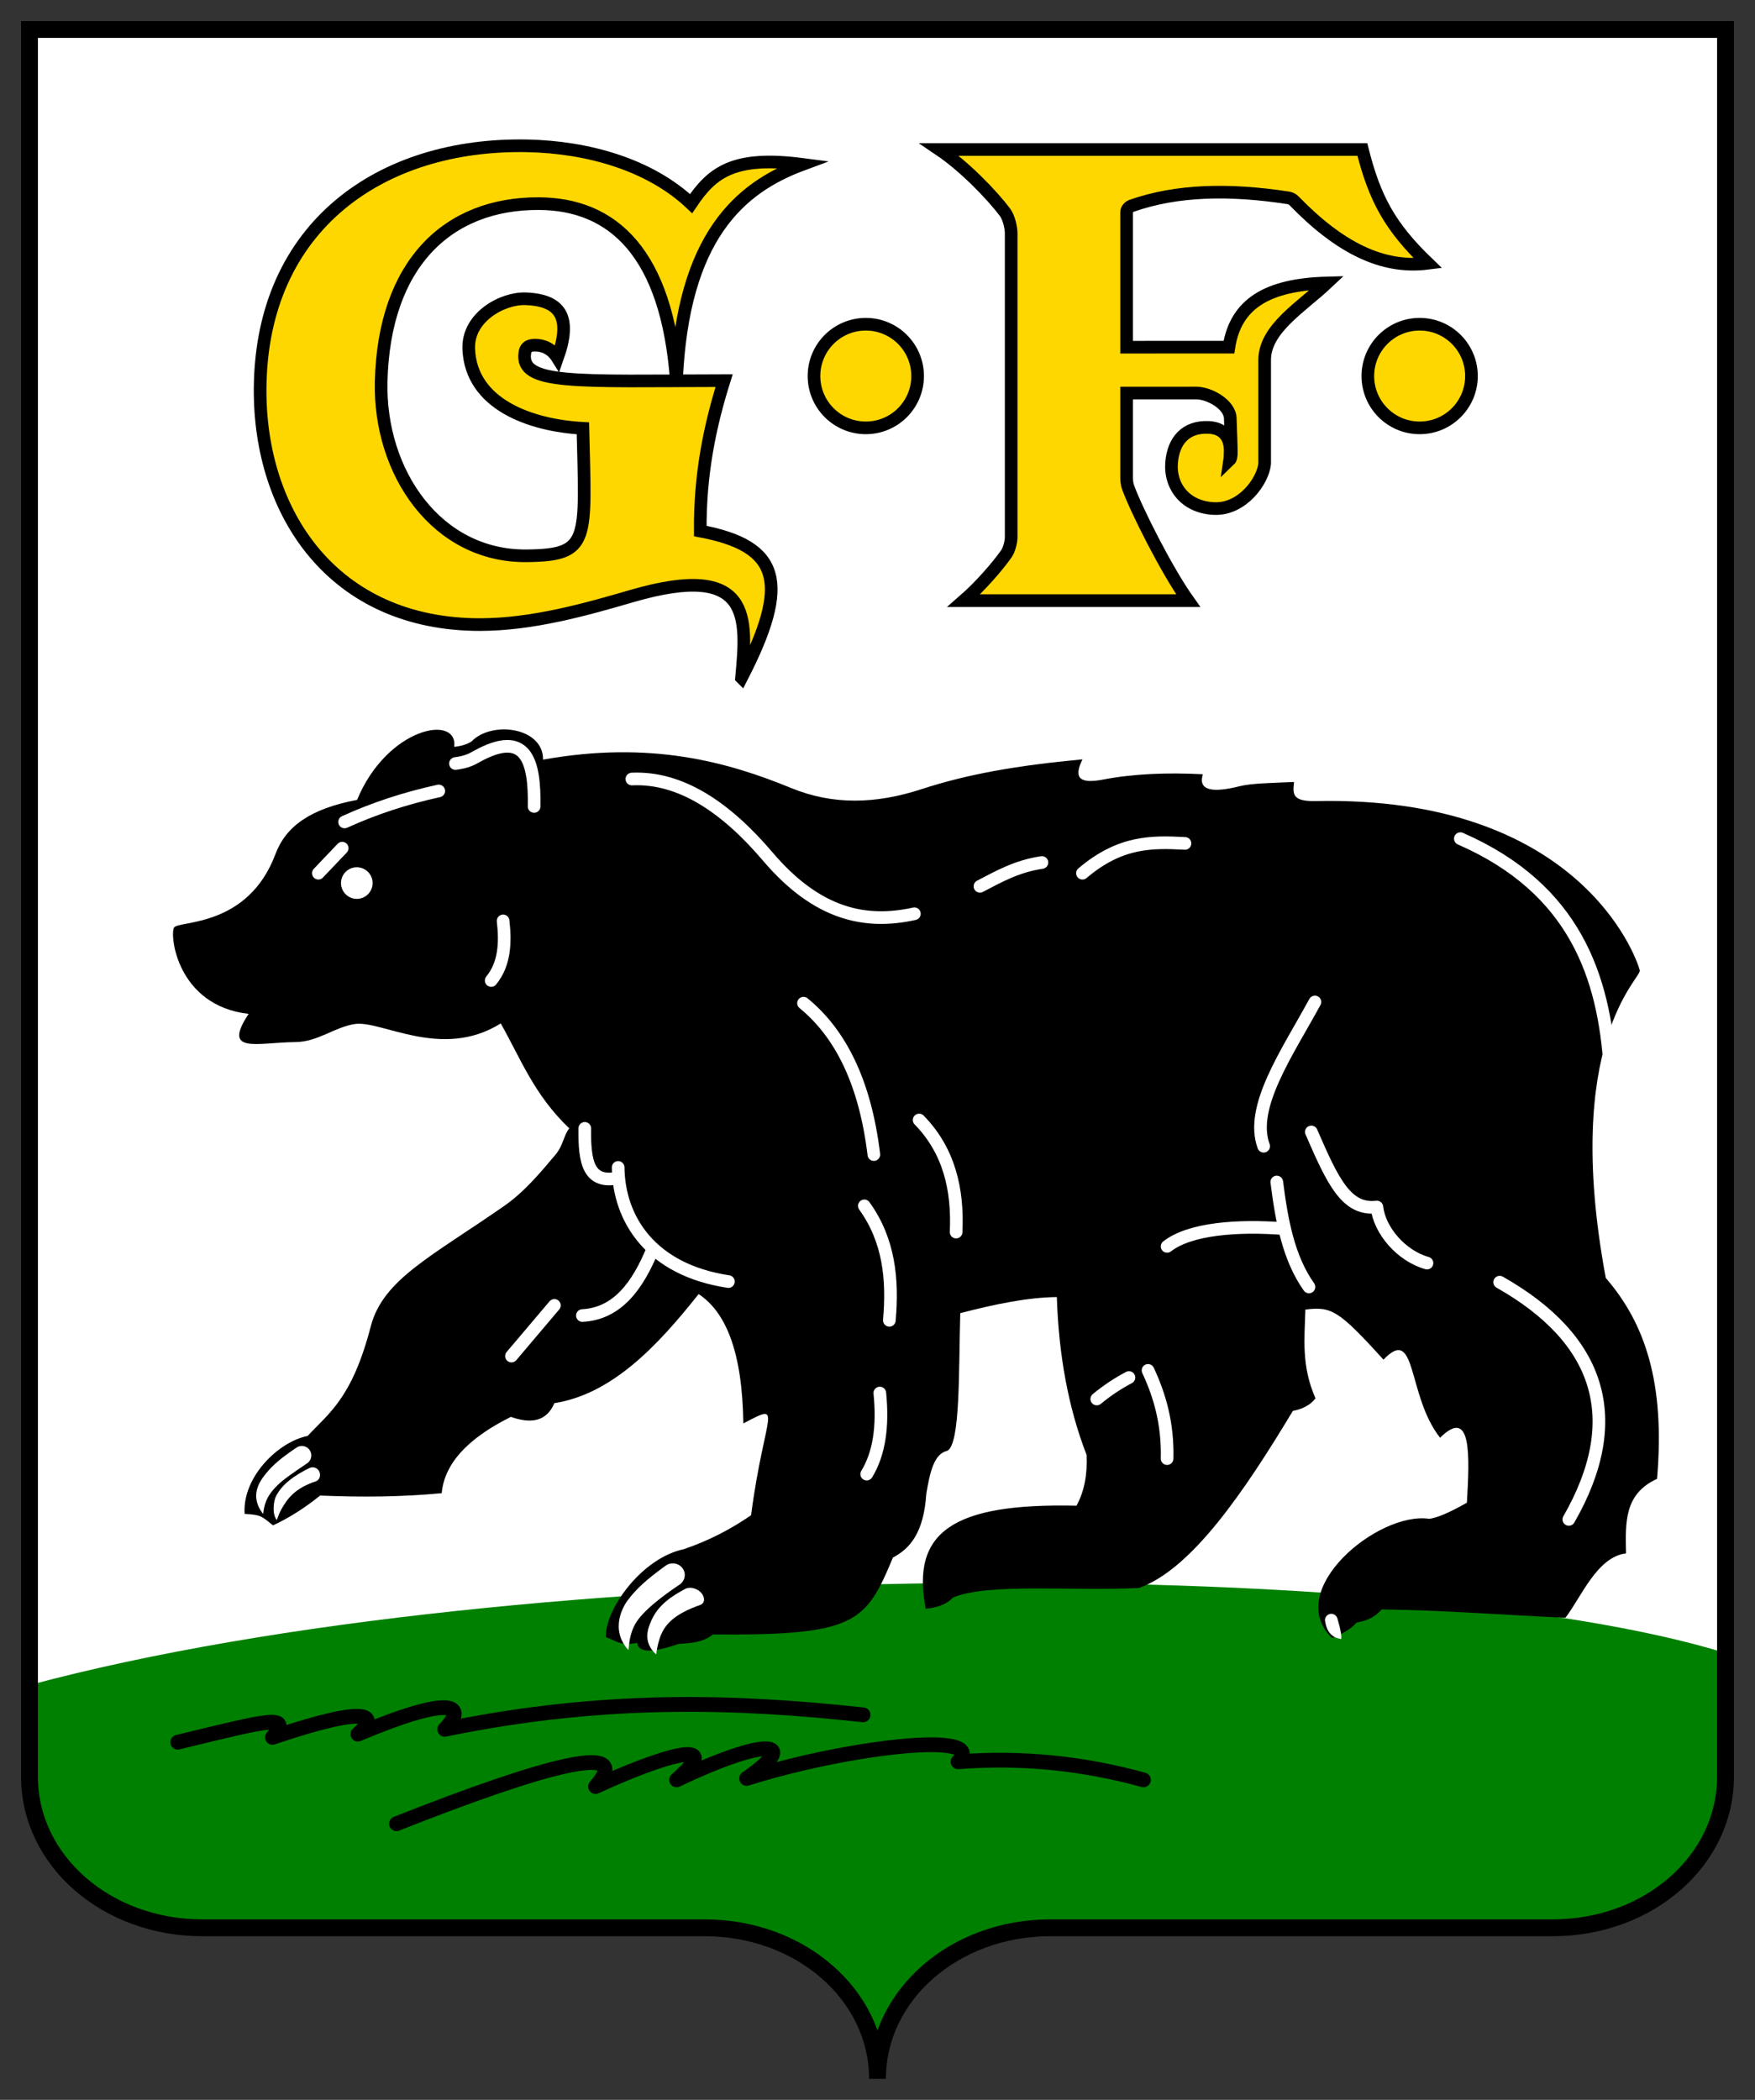
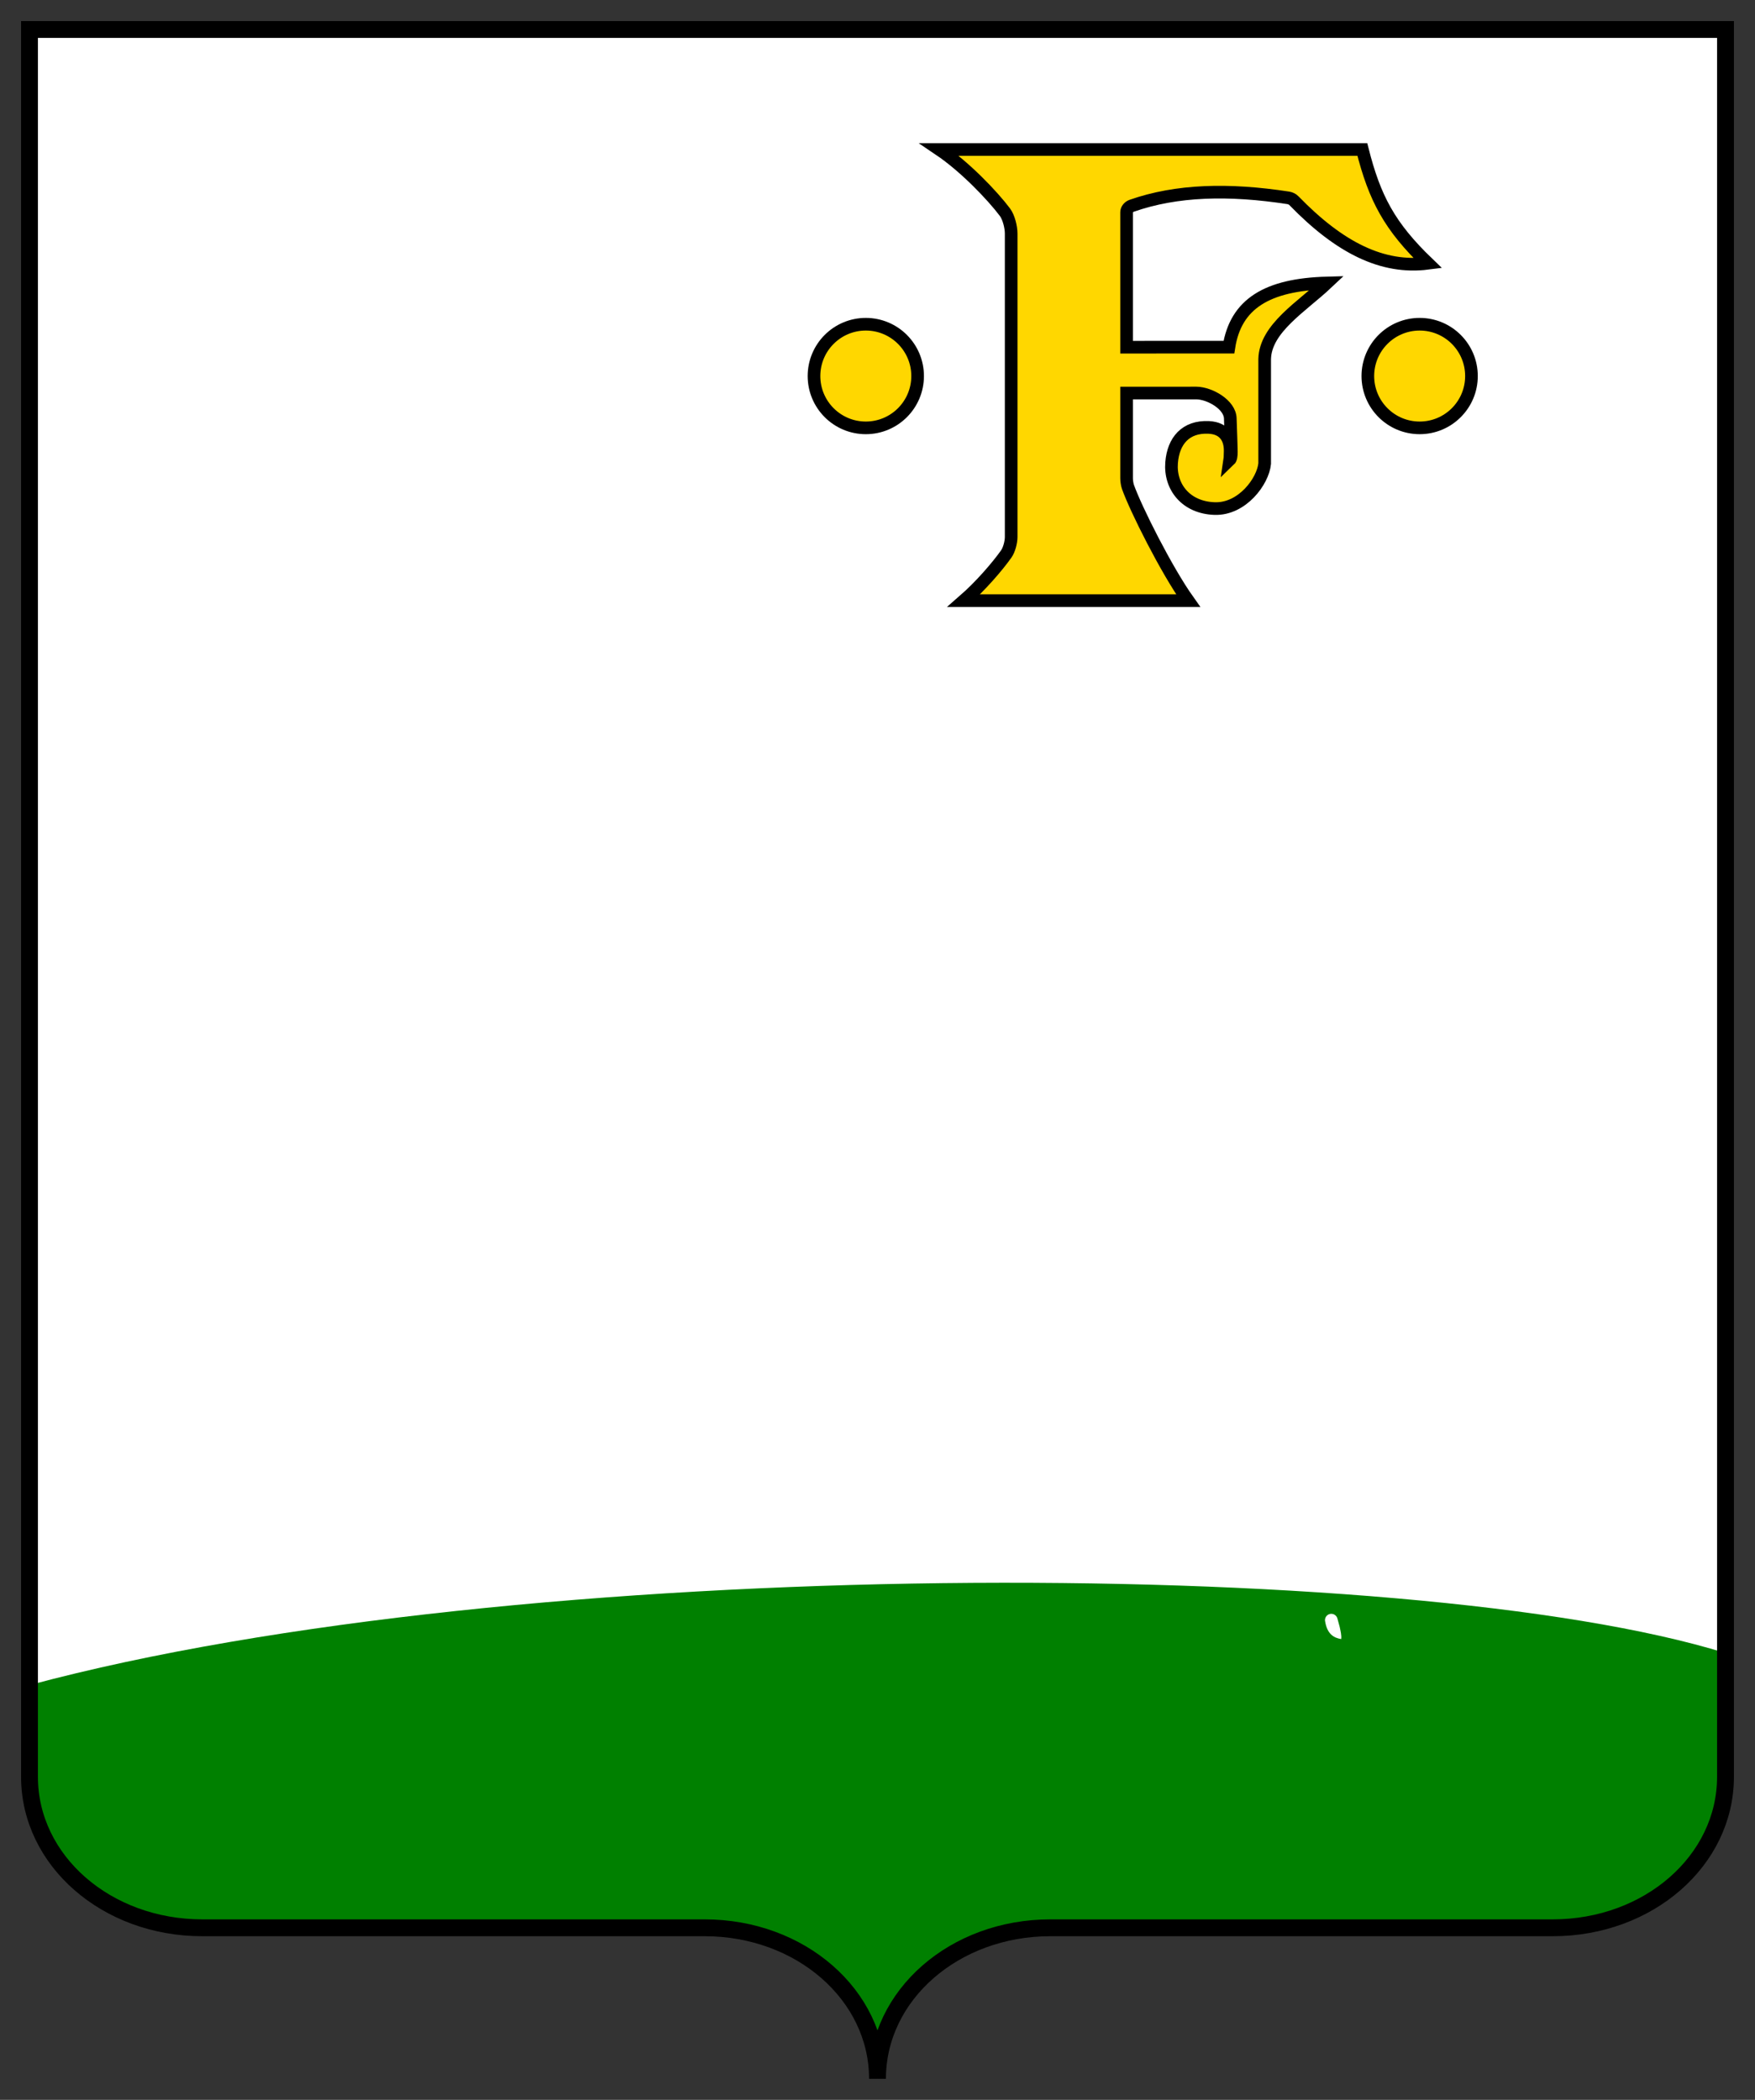
<svg xmlns="http://www.w3.org/2000/svg" xmlns:ns1="http://www.inkscape.org/namespaces/inkscape" xmlns:ns2="http://sodipodi.sourceforge.net/DTD/sodipodi-0.dtd" ns1:version="1.1 (c68e22c387, 2021-05-23)" ns2:docname="CoA Tschernjachowsk 1.svg" id="svg2130" version="1.1" viewBox="0 0 416.411 498.166" height="498.166" width="416.411">
  <rect x="0" y="0" width="416.411" height="498.166" fill="#333333" stroke="none" />
  <ns2:namedview ns1:pagecheckerboard="false" fit-margin-bottom="5" fit-margin-right="5" fit-margin-left="5" fit-margin-top="5" lock-margins="true" units="px" ns1:snap-smooth-nodes="true" ns1:snap-object-midpoints="false" ns1:window-maximized="1" ns1:window-y="-9" ns1:window-x="-9" ns1:window-height="1001" ns1:window-width="1920" showgrid="false" ns1:document-rotation="0" ns1:current-layer="layer1" ns1:document-units="px" ns1:cy="232.4" ns1:cx="190" ns1:zoom="1.25" ns1:pageshadow="2" ns1:pageopacity="0" borderopacity="1.0" bordercolor="#666666" pagecolor="#333333" id="base" showguides="true" ns1:guide-bbox="true" ns1:snap-intersection-paths="true" ns1:object-paths="true" ns1:snap-grids="false" ns1:snap-global="false" ns1:lockguides="false" />
  <g transform="translate(20965.827,21988.982)" id="layer1" ns1:groupmode="layer" ns1:label="chernyakhovsk" style="opacity:1">
    <g id="g70943" ns1:label="coa">
      <path d="m -20958.827,-21981.982 v 414.522 c 0,19.88 18.251,35.82 41.007,35.82 h 119.194 c 22.752,0 41.005,15.948 41.005,35.824 0,-19.879 18.251,-35.824 41.006,-35.824 h 119.195 c 22.755,0 41.004,-15.942 41.004,-35.82 v -414.522 z" style="fill:#ffffff;stroke:none;stroke-width:4;stroke-miterlimit:4;stroke-dasharray:none" id="CoA_Nr._2-2" ns1:label="coa-0" />
      <g id="g26037" ns1:label="terrace">
        <path style="opacity:1;fill:#008000;stroke:none;stroke-width:4;stroke-miterlimit:4;stroke-dasharray:none" d="m -20556.416,-21596.82 v 29.36 c 0,19.878 -18.249,35.82 -41.004,35.82 h -119.195 c -22.755,0 -41.006,15.945 -41.006,35.824 0,-19.876 -18.253,-35.824 -41.005,-35.824 h -119.194 c -22.756,0 -41.007,-15.94 -41.007,-35.82 v -21.76 c 115.936,-31.134 327.455,-30.828 402.411,-7.6 z" id="path20320" ns2:nodetypes="cssscssscc" ns1:label="terrace-0" />
-         <path id="path24185" style="opacity:1;fill:none;stroke:#000000;stroke-width:3.5;stroke-linecap:round;stroke-linejoin:round;stroke-miterlimit:4;stroke-dasharray:none;stroke-opacity:1" d="m -20871.754,-21556.33 c 34.862,-13.775 56.818,-19.842 47.231,-8.815 14.971,-6.93 31.349,-12.186 19.231,-1.583 21.451,-10.233 29.59,-9.343 16.615,-0.338 23.96,-7.567 57.651,-11.457 50.154,-3.957 15.083,-1.166 29.738,0.339 44,4.295 m -229.143,-8.937 c 21.834,-5.298 27.238,-6.816 22.486,-1.146 23.855,-8.065 25.043,-4.925 20.255,-0.77 23.025,-9.684 25.888,-6.642 20.615,-1.141 38.465,-7.893 69.788,-6.618 99.278,-3.439" ns1:label="terrace-grass" />
      </g>
      <g id="g22195" ns1:label="bear">
-         <path style="opacity:1;fill:#000000;stroke:none;stroke-width:1;stroke-linecap:round;stroke-linejoin:round;stroke-miterlimit:4;stroke-dasharray:none" d="m -20572.659,-21638.141 c 1.956,-22.79 -2.841,-36.897 -12.162,-47.659 -10.47,-56.221 8.518,-71.118 8.061,-72.973 -0.827,-3.355 -14.53,-41.516 -76.933,-40.164 -5.788,0.125 -5.354,-1.904 -5.091,-4.525 -5.221,0.219 -10.154,0.304 -12.87,0.99 -6.455,1.631 -9.983,1.073 -8.768,-2.829 -8.512,-0.441 -16.481,-0.123 -23.759,1.273 -5.755,1.103 -6.867,-0.59 -4.808,-4.808 -15.683,1.464 -27.278,3.515 -38.184,7.071 -10.814,3.526 -20.976,3.825 -30.971,-0.283 -15.033,-6.18 -33.394,-11.289 -58.831,-6.718 0.09,-7.704 -12.182,-9.299 -16.971,-4.313 -1.089,0.702 -2.479,1.104 -4.101,1.273 0.913,-7.876 -15.979,-4.575 -23.052,12.586 -11.263,2.128 -16.934,6.367 -19.374,12.87 -6.542,17.438 -22.885,15.729 -24.042,17.395 -1.09,1.57 0.558,18.521 17.678,20.506 -6.391,9.641 2.048,6.765 11.084,6.686 5.378,-0.05 9.231,-3.531 14.089,-4.282 6.308,-0.976 20.63,8.628 34.648,-0.142 4.745,8.361 7.868,16.877 16.263,24.891 -1.352,1.672 -1.419,4.038 -3.252,6.222 -3.811,4.539 -7.522,8.927 -12.163,12.162 -17.191,11.982 -28.782,17.414 -31.678,28.567 -4.447,17.123 -9.943,20.584 -14.991,26.022 -6.911,1.351 -15.537,9.75 -14.946,18.494 4.134,0.192 4.128,0.701 6.744,2.719 3.549,-1.656 7.247,-3.909 11.172,-7.071 9.617,0.395 19.233,0.356 28.85,-0.566 0.611,-6.875 5.989,-12.924 16.405,-18.102 4.842,1.717 8.496,1.059 10.324,-3.252 13.458,-2.135 24.124,-13.11 34.224,-25.88 6.441,4.241 10.382,13.636 10.606,30.688 9.833,-5.151 5.071,-2.819 1.839,21.779 -4.817,3.324 -10.098,6.069 -15.981,8.061 -10.065,2.129 -18.685,14.347 -18.483,20.853 2.54,0.88 3.469,2.183 7.452,1.35 0.194,2.355 3.431,2.461 9.758,0.283 2.805,-0.262 5.654,-0.214 8.203,-2.263 33.79,0.248 36.226,-2.645 42.709,-18.243 4.043,-2.13 7.318,-5.855 7.92,-15.132 0.82,-4.87 1.775,-9.5 4.95,-10.183 3.157,-1.446 2.712,-18.935 3.111,-32.668 8.18,-2.126 16.042,-3.753 22.91,-3.818 0.437,13.589 2.675,26.149 7.071,37.476 0.195,4.55 -0.526,8.602 -2.404,12.021 -29.421,-0.666 -39.281,6.247 -35.78,24.466 2.305,-0.283 4.573,-0.733 6.506,-2.687 8.283,-3.495 28.392,-1.471 44.123,-2.263 12.434,-4.463 24.796,-22.579 36.487,-42.002 2.12,-0.414 4.005,-1.24 5.374,-2.97 -3.428,-7.812 -2.579,-14.34 -2.404,-21.071 6.133,-0.766 7.832,0.06 18.526,11.879 8.02,-8.37 5.529,8.504 13.435,18.526 7.537,-7.442 7.006,4.214 6.364,15.415 -4.398,2.497 -7.148,3.582 -8.91,3.819 -12.263,-1.828 -34.811,17.094 -23.051,28.284 2.215,-0.943 4.328,-1.989 5.798,-3.677 1.98,-0.37 3.96,-0.887 5.94,-3.111 15.471,0.204 28.518,1.318 43.612,1.968 3.702,-4.819 7.496,-14.458 14.37,-15.262 -0.173,-7.471 -0.395,-14.14 7.354,-17.678 z" id="path1346" ns2:nodetypes="ccsscscscssccccsscssccssscccccccccccccccccccccccccccccccccccccc" ns1:label="bear-0" />
+         <path style="opacity:1;fill:#000000;stroke:none;stroke-width:1;stroke-linecap:round;stroke-linejoin:round;stroke-miterlimit:4;stroke-dasharray:none" d="m -20572.659,-21638.141 z" id="path1346" ns2:nodetypes="ccsscscscssccccsscssccssscccccccccccccccccccccccccccccccccccccc" ns1:label="bear-0" />
        <circle style="fill:#ffffff;stroke:none;stroke-width:4.5;stroke-linecap:round;stroke-linejoin:round;stroke-miterlimit:4;stroke-dasharray:none" id="path18012" cx="-20881.168" cy="-21779.488" r="3.75" ns1:label="bear-eye" />
        <path id="path17013" style="fill:none;stroke:#ffffff;stroke-width:3;stroke-linecap:round;stroke-linejoin:round;stroke-miterlimit:4;stroke-dasharray:none;stroke-opacity:1" d="m -20827.076,-21721.296 c -0.1,8.061 0.856,13.241 7.998,11.761 m -8.563,32.645 c 8.195,-0.441 13.066,-6.856 16.758,-15.928 m -33.587,25.544 10.182,-12.02 m 15.132,-32.736 c 0.132,12.256 7.739,24.312 26.163,27.079 m -64.771,-122.895 c 2.914,-0.392 3.977,-1.082 5.091,-1.697 11.745,-6.485 13.764,1.145 13.577,11.879 m -44.972,3.677 c 7.065,-3.217 14.524,-5.646 22.344,-7.354 m -28.567,19.516 5.657,-5.939 m 38.184,17.253 c 0.61,5.335 0.309,10.306 -2.829,14.142 m 140.29,-25.456 c 9.084,-7.723 16.715,-7.457 24.325,-7.071 m -48.649,10.182 c 4.46,-2.328 8.789,-4.787 14.708,-5.656 m -97.298,-19.799 c 11.58,-0.53 22.331,6.734 32.244,18.384 11.761,13.822 23.193,16.139 34.789,13.577 m 55.438,108.329 c 2.803,6.005 4.726,12.671 4.525,20.93 m -16.688,-14.142 c 2.546,-2.085 5.091,-3.76 7.637,-5.091 m -49.78,-61.094 c 7.048,7.212 9.248,16.364 8.768,26.587 m -18.102,38.184 c 0.798,7.879 -0.138,14.371 -3.111,19.233 m -0.566,-63.64 c 5.902,8.179 6.788,17.474 5.94,27.153 m -20.365,-75.236 c 8.845,7.232 14.629,18.886 16.688,35.921 m 69.579,21.779 c 5.435,-4.223 16.704,-5.066 27.89,-4.197 m -1.868,-11.077 c 1.165,9.125 2.754,17.996 7.636,24.891 m 71.418,-51.836 c -1.36,-21.514 -8.151,-42.576 -35.497,-54.513 m -34.507,38.749 c -6.621,12.142 -15.571,24.948 -12.162,34.224 m 11.314,-3.394 c 5.185,11.98 8.391,18.653 15.556,17.819 0.615,5.58 5.801,11.576 11.88,13.294 m 17.253,4.525 c 23.826,13.495 30.08,32.474 16.405,56.286" ns1:label="bear-p" ns2:nodetypes="ccccccccccccccccccccccccccccccccccccccccccccccccc" />
        <g id="g21740" ns1:label="bear-claws">
          <g id="g21727" ns1:label="bear-claws-f-r">
            <path style="color:#000000;fill:#ffffff;stroke-linecap:round;stroke-linejoin:round;-inkscape-stroke:none" d="m -20891.086,-21640.797 c -0.44,-0.148 -0.92,-0.116 -1.336,0.09 -3.53,1.74 -6.642,3.896 -8.018,6.907 -0.402,0.879 -0.923,3.945 0.286,5.438 0.351,-0.949 0.55,-1.576 1.073,-2.532 1.526,-2.79 3.488,-5.114 8.206,-6.672 0.917,-0.303 1.224,-1.477 0.796,-2.344 -0.205,-0.417 -0.567,-0.735 -1.007,-0.885 z" id="path17779" ns2:nodetypes="ccscssccc" ns1:label="bear-claw-f-r-1" />
            <path style="color:#000000;fill:#ffffff;stroke-linecap:round;stroke-linejoin:round;-inkscape-stroke:none" d="m -20893.775,-21645.908 c -0.586,-0.114 -1.193,0 -1.688,0.342 -3.677,2.475 -5.603,4.097 -7.361,6.286 -1.274,1.587 -3.968,5.157 -0.568,9.452 0.107,-0.778 0.224,-1.555 0.462,-2.333 0.544,-1.778 1.521,-3.035 2.852,-4.376 1.331,-1.341 3.462,-2.83 7.127,-5.297 1.031,-0.694 1.305,-2.092 0.611,-3.123 -0.333,-0.495 -0.85,-0.837 -1.435,-0.951 z" ns2:nodetypes="ccscssccc" id="path12" ns1:label="bear-claw-f-r-2" />
          </g>
          <g id="g21731" ns1:label="bear-claws-f-l">
-             <path style="color:#000000;fill:#ffffff;stroke-width:1;stroke-linecap:round;stroke-linejoin:round;-inkscape-stroke:none" d="m -20805.791,-21618.063 c -0.752,-0.105 -1.516,0.08 -2.126,0.533 -4.528,3.286 -6.882,5.408 -8.987,8.215 -0.891,1.187 -4.39,6.744 0.182,11.798 0.09,-0.963 0.263,-2.422 0.52,-3.394 0.589,-2.22 1.332,-3.477 2.947,-5.214 1.613,-1.738 4.374,-4.062 8.748,-6.986 1.269,-0.921 1.538,-2.657 0.593,-3.879 -0.45,-0.585 -1.128,-0.972 -1.877,-1.073 z" ns2:nodetypes="ccscssccc" id="path12-7" ns1:label="bear-claw-f-l-1" />
-             <path style="color:#000000;fill:#ffffff;stroke-width:1;stroke-linecap:round;stroke-linejoin:round;-inkscape-stroke:none" d="m -20801.353,-21612.216 c -0.707,-0.165 -1.392,-0.1 -1.914,0.187 -4.43,2.36 -6.88,4.609 -8.234,8.021 -0.419,1.056 -2.009,4.541 1.383,7.522 0.12,-1.193 0.353,-2.283 0.715,-3.496 1.066,-3.549 3.461,-6.04 9.703,-8.244 1.214,-0.428 1.173,-1.902 0.191,-2.949 -0.471,-0.505 -1.132,-0.876 -1.836,-1.037 z" id="path17779-5" ns2:nodetypes="ccscssccc" ns1:label="bear-claw-f-l-2" />
-           </g>
+             </g>
          <path style="color:#000000;fill:#ffffff;stroke-linecap:round;stroke-linejoin:round;-inkscape-stroke:none" d="m -20649.203,-21605.934 c -0.347,-0.196 -0.756,-0.247 -1.139,-0.141 -0.799,0.217 -1.27,1.041 -1.053,1.84 0.513,2.937 2.052,3.819 3.794,4.099 0.113,-0.93 -0.163,-1.938 -0.367,-2.932 l -0.533,-1.954 c -0.105,-0.385 -0.357,-0.711 -0.703,-0.909 z" id="path78222" ns2:nodetypes="cccccccc" ns1:label="bear-claw-h" />
        </g>
      </g>
      <g id="g61064" ns1:label="gf">
-         <path style="opacity:1;fill:#ffd700;fill-opacity:1;stroke:#000000;stroke-width:3;stroke-linecap:butt;stroke-linejoin:miter;stroke-miterlimit:15;stroke-dasharray:none;stroke-opacity:1" d="m -20789.881,-21828.189 c 1.283,-14.067 2.685,-27.773 -26.109,-19.364 -10.962,3.202 -23.58,6.731 -35.9,6.745 -34.814,0.04 -52.474,-26.388 -52.217,-56.134 0.332,-38.417 28.742,-58.198 63.531,-57.439 14.087,0.307 28.862,4.374 38.728,13.707 4.936,-7.361 9.994,-11.45 26.421,-9.309 -14.863,5.512 -28.438,17.129 -29.902,51.518 -2.221,-30.633 -15.159,-42.125 -32.636,-42.208 -21.749,-0.105 -36.754,14.38 -37.423,42.209 -0.519,21.604 13.23,41.595 34.594,41.338 15.067,-0.181 13.89,-3.483 13.272,-30.243 -12.551,-0.679 -26.609,-5.768 -27.087,-18.874 -0.275,-7.546 8.046,-12.056 13.489,-11.858 8.554,0.311 10.907,4.623 7.569,14.032 -1.412,-2.267 -3.42,-3.023 -5.323,-3.035 -1.869,-0.01 -2.285,0.876 -2.427,1.848 -1.115,7.637 11.777,6.645 47.285,6.574 -3.352,10.671 -5.768,22.123 -5.657,35.681 18.959,3.576 21.438,12.199 9.792,34.812 z" id="path26633" ns2:nodetypes="csssscccssscsscssccc" ns1:label="g" />
        <circle style="opacity:1;fill:#ffd700;fill-opacity:1;stroke:#000000;stroke-width:3;stroke-linecap:butt;stroke-linejoin:miter;stroke-miterlimit:4;stroke-dasharray:none;stroke-opacity:1" id="circle54859" cx="-20760.396" cy="-21899.77" r="12.293" ns1:label="dot-1" />
        <path style="opacity:1;fill:#ffd700;fill-opacity:1;stroke:#000000;stroke-width:3;stroke-linecap:butt;stroke-linejoin:miter;stroke-miterlimit:5;stroke-dasharray:none;stroke-opacity:1" d="m -20674.243,-21906.624 c 1.602,-10.266 9.045,-14.847 23.28,-15.229 -5.978,5.635 -14.628,10.75 -14.794,18.058 v 24.803 c -0.4,4.175 -5.317,10.869 -11.858,10.661 -6.838,-0.217 -10.672,-5.174 -10.226,-10.879 0.408,-5.224 3.365,-8.635 8.812,-8.376 3.928,0.187 5.169,2.893 5.081,5.74 -0.07,2.182 0,1.044 -0.137,2.011 0.654,-0.623 0.364,-2.719 0.326,-5.44 l -0.153,-4.378 c -0.03,-3.319 -4.872,-6.056 -8.048,-6.092 l -16.561,0.01 v 20.183 c 0,0.589 0.127,1.528 0.324,2.083 1.845,5.193 9.101,19.68 14.291,26.983 h -53.231 c 3.938,-3.431 7.981,-8.123 10.07,-11.085 0.692,-0.981 1.161,-2.812 1.161,-4.014 v -71.989 c 0,-1.523 -0.571,-3.861 -1.485,-5.076 -2.959,-3.938 -9.493,-10.778 -15.553,-14.864 h 100.36 c 2.92,11.548 6.434,18.212 15.554,26.989 -10.718,1.377 -20.851,-3.584 -31.794,-14.85 -0.286,-0.334 -0.872,-0.596 -1.306,-0.663 -14.116,-2.172 -26.506,-1.874 -37.188,1.878 -0.645,0.227 -1.203,0.844 -1.203,1.527 v 32.021 z" id="path45974" ns2:nodetypes="ccccsssscccccccccccccccccssscc" ns1:label="f" />
        <circle style="opacity:1;fill:#ffd700;fill-opacity:1;stroke:#000000;stroke-width:3;stroke-linecap:butt;stroke-linejoin:miter;stroke-miterlimit:4;stroke-dasharray:none;stroke-opacity:1" id="path54777" cx="-20628.984" cy="-21899.77" r="12.293" ns1:label="dot-2" />
      </g>
      <path d="m -20958.827,-21981.982 v 414.522 c 0,19.88 18.251,35.82 41.007,35.82 h 119.194 c 22.752,0 41.005,15.948 41.005,35.824 0,-19.879 18.251,-35.824 41.006,-35.824 h 119.195 c 22.755,0 41.004,-15.942 41.004,-35.82 v -414.522 z" style="fill:none;stroke:#000000;stroke-width:4;stroke-miterlimit:4;stroke-dasharray:none" id="path26039" ns1:label="coa-f" />
    </g>
  </g>
</svg>